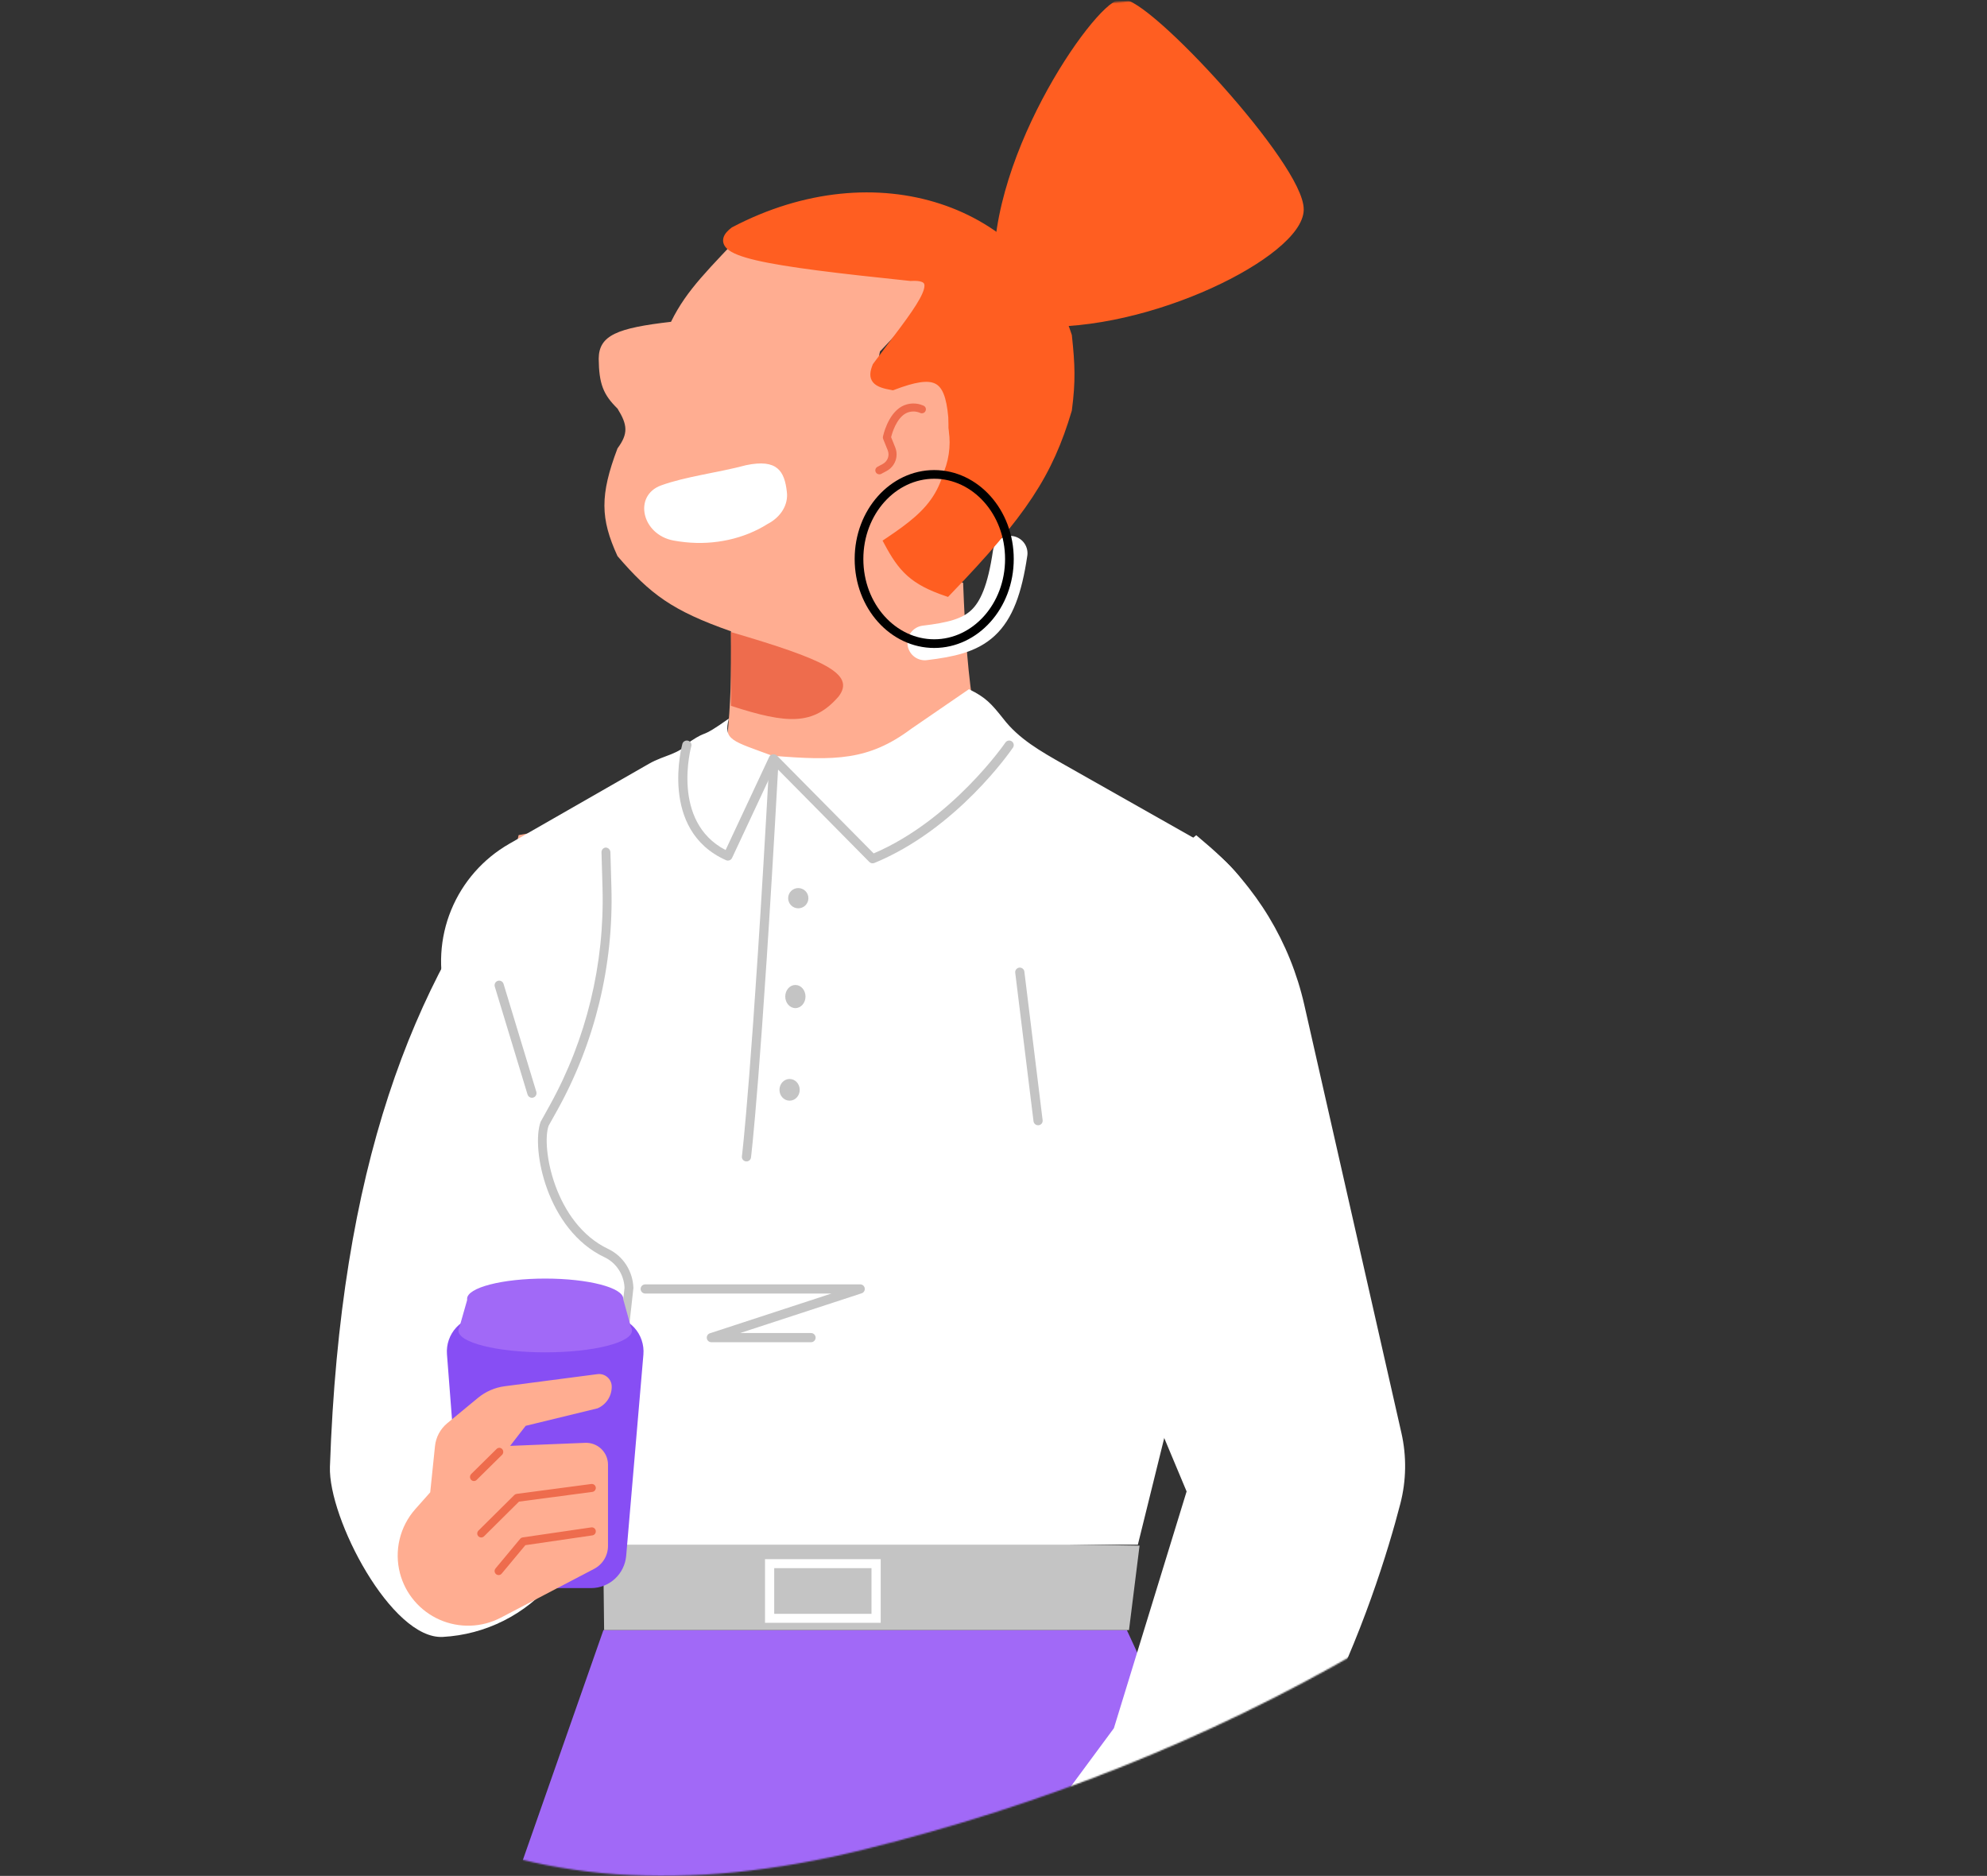
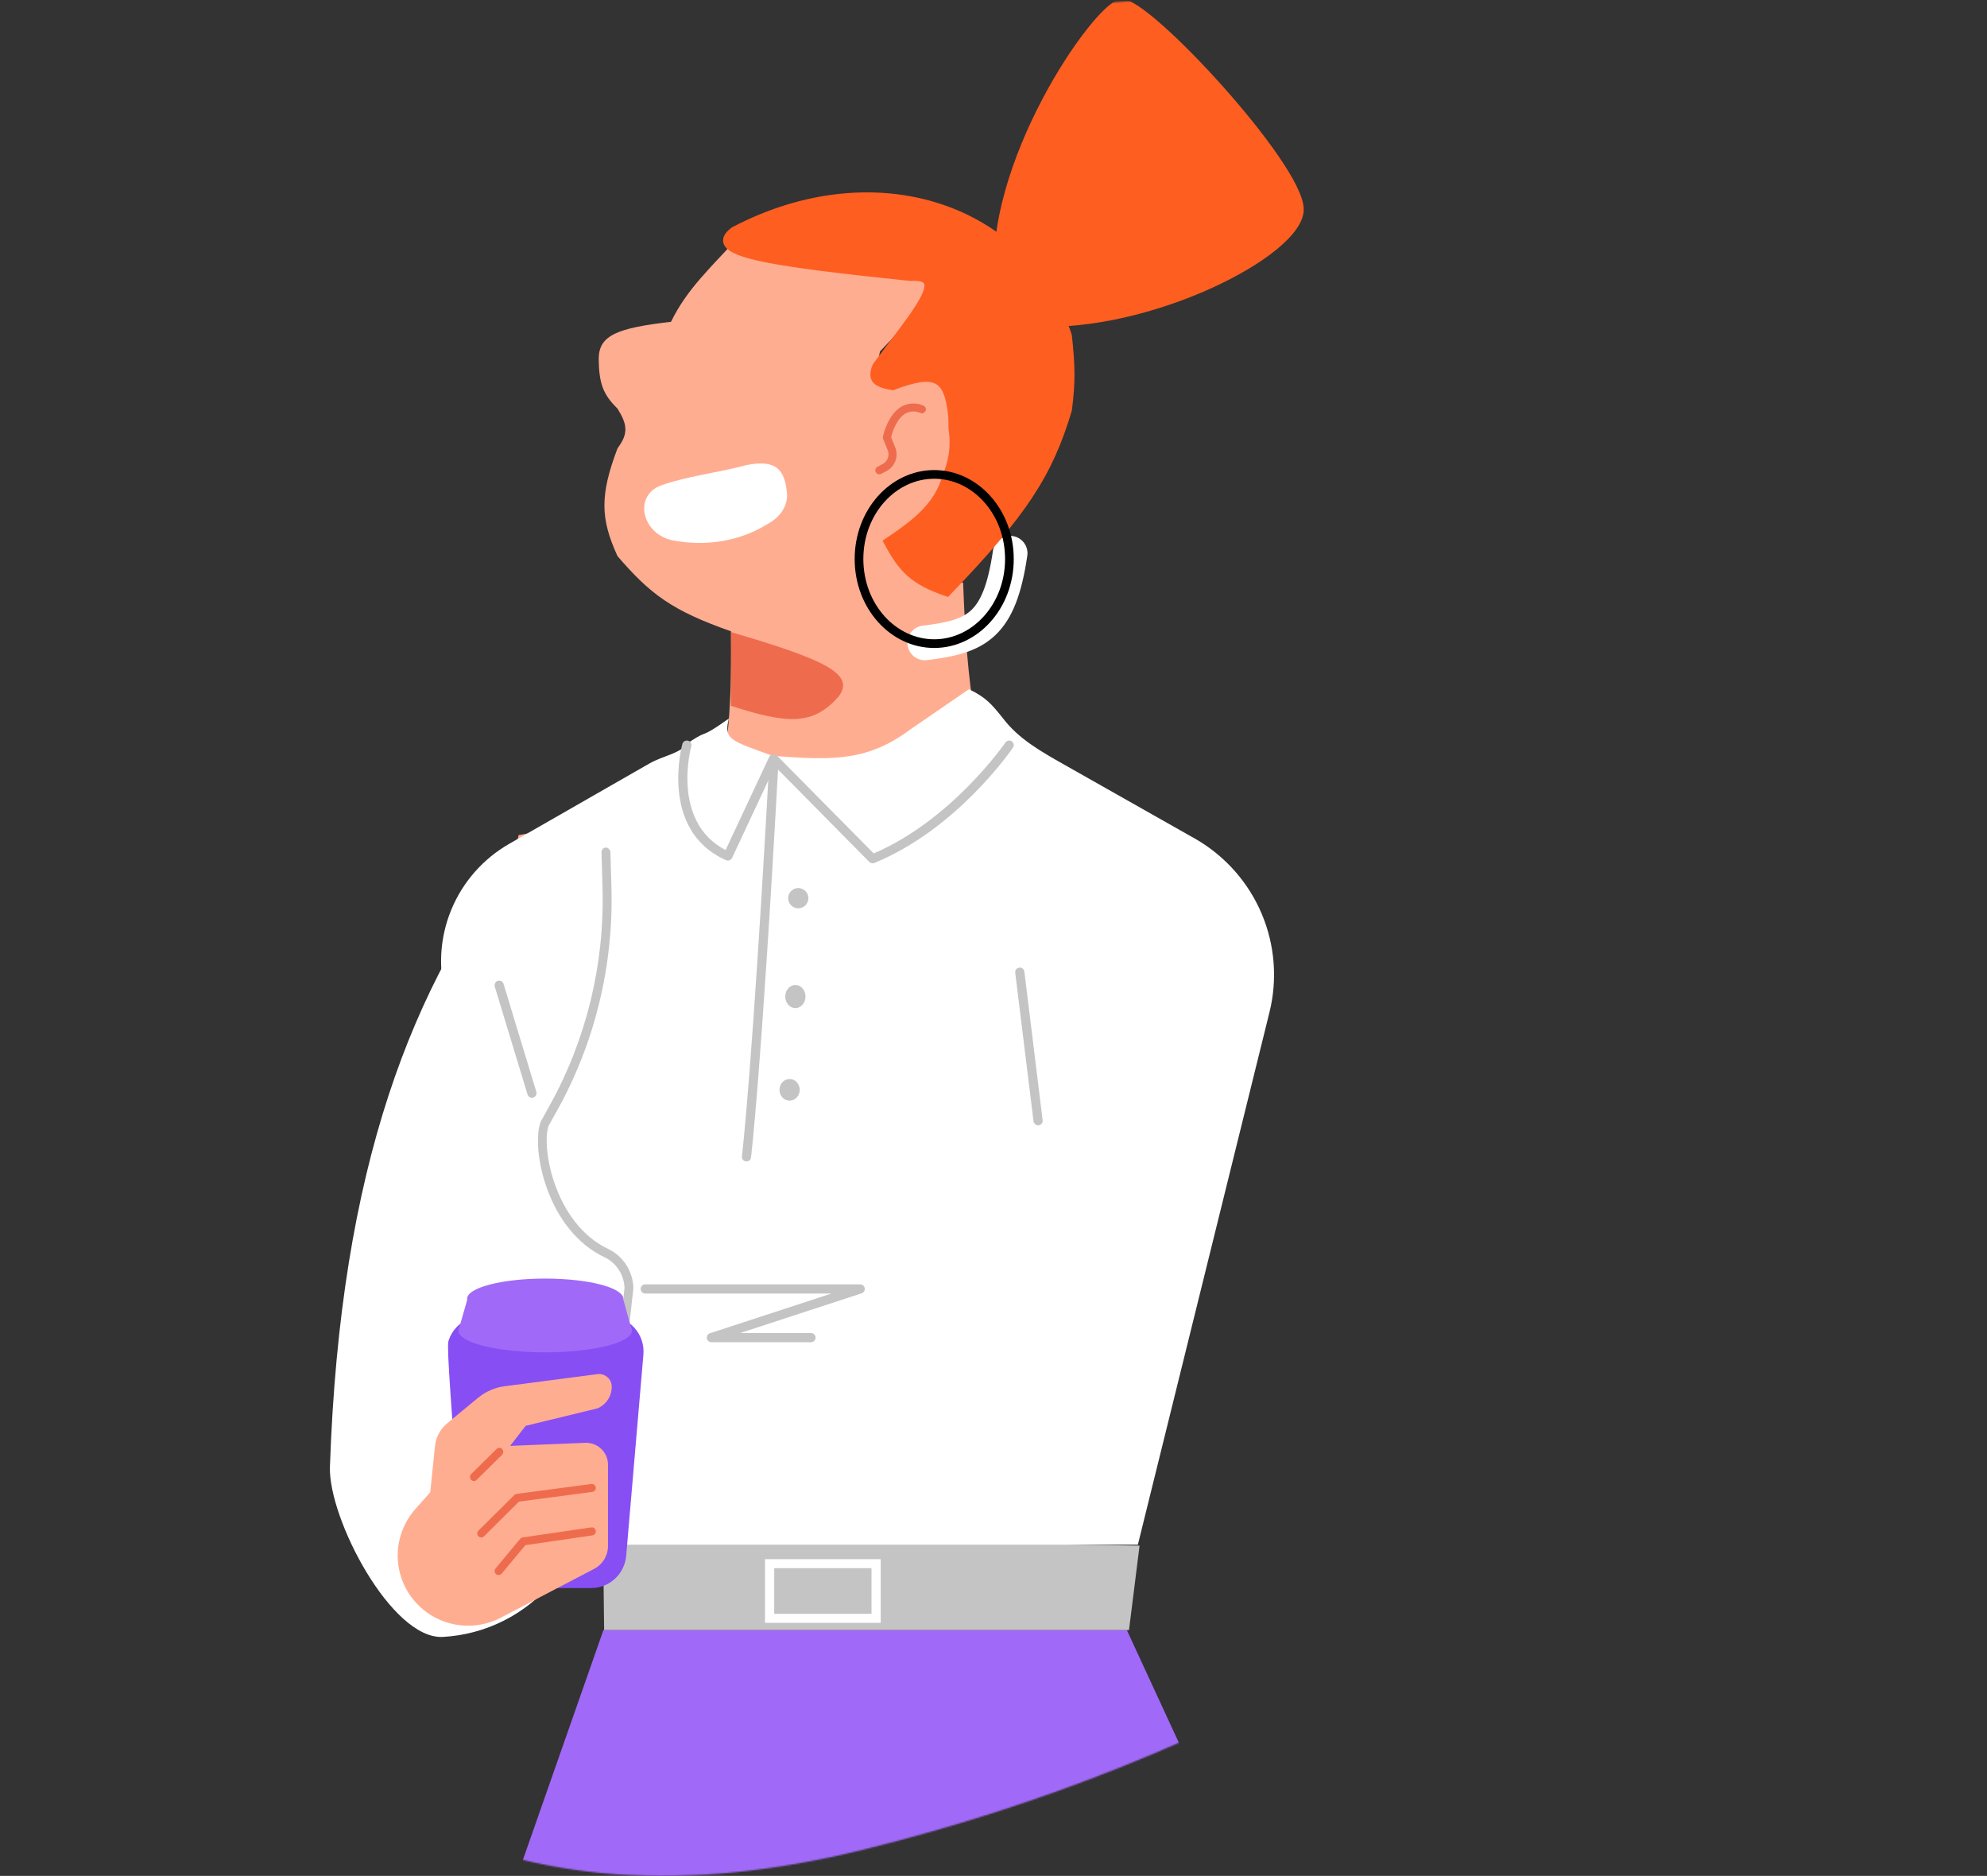
<svg xmlns="http://www.w3.org/2000/svg" width="1374" height="1297" viewBox="0 0 1374 1297" fill="none">
  <rect x="0" y="0" width="1374" height="1297" fill="#333333" stroke="none" />
  <mask id="mask0_36_531" style="mask-type:alpha" maskUnits="userSpaceOnUse" x="0" y="0" width="1374" height="1297">
    <path d="M597.513 1278.73C843.601 1217.82 1054.45 1096 1230.05 913.279C1405.66 730.554 1420.59 522.75 1274.85 289.866C1129.11 56.982 934.988 -35.574 692.484 12.197C449.979 59.968 258.843 176.41 119.075 361.523C-20.694 546.636 -37.418 761.008 68.901 1004.64C175.221 1248.27 351.425 1339.64 597.513 1278.73Z" fill="#C4C4C4" />
  </mask>
  <g mask="url(#mask0_36_531)">
    <path d="M360.649 584C284.963 680.094 235.276 806.812 228.144 1014.09C226.92 1049.69 270.743 1133.68 306.193 1131.76C320.826 1130.96 335.138 1127.16 348.239 1120.58C361.34 1114 372.949 1104.79 382.345 1093.52C391.741 1082.25 398.723 1069.16 402.856 1055.06C406.99 1040.97 408.186 1026.17 406.372 1011.59L360.649 584Z" fill="white" />
    <path d="M670.775 482L504.163 497.141C507.802 540.299 473.798 557.45 358.618 577.39L350 616H789.51L799 564.5C710.139 558.564 686.555 531.67 670.775 482Z" fill="#FFAD91" />
    <path d="M516.493 157.908C553.785 180.448 579.648 186.324 632.5 185C658.145 194.234 636.181 213.334 608.5 243C605.348 256.952 609.378 260.237 620.5 263C656.622 255.194 669.337 262.41 669.5 310C664.087 336.591 649.371 348.651 623.5 371C635.114 387.871 644.407 394.823 666 403C668.747 477.295 674.619 513.926 694 569H493C502.13 524.029 506.302 497.318 505.5 436.5C464.695 422.172 449.683 410.851 427 384.5C415.131 358.578 414.751 342.36 427 310C434.541 299.818 434.002 293.757 427 282.5C417.175 272.872 414.184 265.4 414 248C414.124 231.68 427.095 226.76 464 222.5C475.093 199.834 490.443 185.888 516.493 157.908Z" fill="#FFAD91" />
    <path d="M505.44 437V488C544.816 500.793 562.558 501.514 579.94 481.5C591.703 465.951 570.116 455.972 505.44 437Z" fill="#EE6C4D" />
    <path d="M473.778 374.861C483.786 375.936 493.983 375.38 503.76 373.227C513.538 371.074 522.696 367.368 530.69 362.329C535.273 359.959 538.955 356.618 541.325 352.68C543.694 348.741 544.657 344.362 544.104 340.033C542.479 325.804 537.573 317.101 515.931 321.624C496.622 326.801 474.373 329.358 457.213 335.581C437.728 342.622 443.747 369.671 465.775 373.721C468.294 374.183 470.941 374.571 473.778 374.861Z" fill="white" />
    <path d="M698.5 382.5C691.103 432.793 675.414 440.176 639.5 444.5" stroke="white" stroke-width="24" stroke-linecap="round" />
    <path d="M654.723 409.26C631.603 401.406 623.925 392.932 614.223 374.76C645.926 353.605 660.583 338.996 658.723 288.26C656.181 259.702 646.731 255.53 617.223 266.76C605.45 264.742 602.786 261.794 606.223 253.26C632.655 217.166 658.303 189.477 629.723 191.26C529.223 180.807 488.23 174.41 507.723 159.76C606.449 107.965 709.723 144.76 738.223 232.26C740.351 252.177 740.822 263.343 738.223 283.26C725.184 327.083 707.583 354.484 654.723 409.26Z" fill="#FF5E21" />
    <path d="M654.723 409.26L656.882 411.343L655.56 412.713L653.758 412.1L654.723 409.26ZM614.223 374.76L611.577 376.173L610.296 373.774L612.558 372.264L614.223 374.76ZM738.223 283.26L741.198 283.648L741.167 283.886L741.098 284.115L738.223 283.26ZM738.223 232.26L741.076 231.331L741.173 231.629L741.206 231.941L738.223 232.26ZM507.723 159.76L505.92 157.362L506.114 157.216L506.329 157.103L507.723 159.76ZM629.723 191.26L629.909 194.254L629.66 194.27L629.412 194.244L629.723 191.26ZM606.223 253.26L603.44 252.139L603.58 251.791L603.802 251.488L606.223 253.26ZM617.223 266.76L618.29 269.564L617.524 269.855L616.716 269.717L617.223 266.76ZM658.723 288.26L661.711 287.994L661.718 288.072L661.721 288.15L658.723 288.26ZM653.758 412.1C641.992 408.103 633.879 403.858 627.444 398.118C621.022 392.39 616.477 385.353 611.577 376.173L616.87 373.347C621.67 382.339 625.816 388.625 631.438 393.641C637.048 398.644 644.335 402.563 655.688 406.419L653.758 412.1ZM652.564 407.177C705.263 352.568 722.502 325.577 735.348 282.404L741.098 284.115C727.866 328.59 709.903 356.4 656.882 411.343L652.564 407.177ZM735.248 282.872C737.807 263.26 737.352 252.344 735.24 232.579L741.206 231.941C743.35 252.01 743.836 263.426 741.198 283.648L735.248 282.872ZM735.371 233.189C707.576 147.855 606.593 111.278 509.116 162.416L506.329 157.103C606.306 104.653 711.87 141.665 741.076 231.331L735.371 233.189ZM509.525 162.158C507.226 163.886 506.334 165.137 506.084 165.865C505.984 166.156 505.999 166.323 506.032 166.448C506.072 166.6 506.197 166.897 506.608 167.33C507.489 168.261 509.274 169.396 512.364 170.619C515.387 171.817 519.384 172.995 524.405 174.162C544.556 178.847 579.718 183.043 630.033 188.276L629.412 194.244C579.228 189.024 543.643 184.795 523.046 180.006C517.879 178.805 513.564 177.548 510.154 176.198C506.81 174.874 504.041 173.347 502.25 171.455C501.324 170.476 500.584 169.321 500.23 167.975C499.868 166.601 499.96 165.223 500.409 163.917C501.255 161.45 503.346 159.296 505.92 157.362L509.525 162.158ZM629.536 188.266C633.28 188.032 636.442 188.254 638.946 189.084C641.539 189.943 643.585 191.523 644.598 193.974C645.554 196.289 645.368 198.87 644.717 201.341C644.057 203.846 642.824 206.595 641.233 209.498C638.051 215.305 633.145 222.244 627.473 229.883C621.732 237.617 615.265 245.99 608.643 255.033L603.802 251.488C610.396 242.483 617.048 233.86 622.656 226.306C628.334 218.658 633.01 212.018 635.971 206.615C637.452 203.912 638.432 201.647 638.915 199.812C639.408 197.944 639.298 196.859 639.052 196.265C638.863 195.807 638.431 195.234 637.059 194.779C635.598 194.295 633.31 194.042 629.909 194.254L629.536 188.266ZM609.005 254.381C607.322 258.56 607.792 259.893 608.327 260.536C608.712 261.001 609.499 261.588 611.106 262.19C612.699 262.786 614.859 263.311 617.73 263.803L616.716 269.717C613.7 269.2 611.112 268.599 609.002 267.809C606.906 267.024 605.034 265.962 603.712 264.37C600.83 260.902 601.686 256.494 603.44 252.139L609.005 254.381ZM616.156 263.956C623.606 261.121 629.968 259.186 635.365 258.397C640.758 257.609 645.485 257.92 649.435 259.91C653.451 261.934 656.208 265.459 658.098 270.153C659.965 274.788 661.066 280.746 661.711 287.994L655.734 288.526C655.109 281.495 654.074 276.222 652.533 272.394C651.014 268.625 649.088 266.454 646.735 265.269C644.317 264.05 640.99 263.639 636.232 264.334C631.479 265.029 625.594 266.784 618.29 269.564L616.156 263.956ZM661.721 288.15C662.66 313.78 659.454 330.776 651.649 344.118C643.874 357.406 631.75 366.671 615.888 377.255L612.558 372.264C628.4 361.694 639.455 353.077 646.47 341.088C653.453 329.152 656.645 313.476 655.725 288.37L661.721 288.15Z" fill="#FF5E21" />
    <path d="M621.579 349.013C605.841 346.629 595.753 327.079 599.046 305.347C602.339 283.616 617.766 267.933 633.504 270.318C649.242 272.703 659.33 292.253 656.037 313.984C652.744 335.715 637.317 351.398 621.579 349.013Z" fill="#FFAD91" />
    <path d="M608.038 327.966C608.501 327.966 608.957 327.852 609.364 327.635L613.099 325.63C615.93 324.107 618.099 321.609 619.196 318.608C620.293 315.608 620.242 312.313 619.052 309.348L616.198 302.253C616.906 299.398 619.827 289.355 626.382 285.766C627.919 284.974 629.619 284.54 631.351 284.498C633.083 284.456 634.802 284.806 636.377 285.523C636.722 285.669 637.093 285.744 637.469 285.745C637.844 285.745 638.216 285.67 638.561 285.524C638.907 285.379 639.219 285.166 639.479 284.898C639.74 284.63 639.943 284.312 640.076 283.965C640.209 283.617 640.27 283.246 640.256 282.875C640.241 282.503 640.15 282.138 639.99 281.802C639.829 281.466 639.601 281.166 639.321 280.919C639.04 280.672 638.711 280.484 638.355 280.366C636.024 279.353 633.491 278.879 630.947 278.979C628.403 279.079 625.916 279.752 623.673 280.946C613.773 286.373 610.68 301.303 610.551 301.927C610.447 302.449 610.498 302.99 610.696 303.484L613.874 311.38C614.561 313.089 614.592 314.988 613.96 316.718C613.328 318.448 612.078 319.888 610.446 320.766L606.711 322.77C606.168 323.064 605.738 323.528 605.491 324.089C605.243 324.651 605.191 325.278 605.343 325.872C605.495 326.466 605.843 326.994 606.33 327.371C606.818 327.748 607.419 327.953 608.038 327.955V327.966Z" fill="#EE6C4D" />
    <path d="M594 386.5C594 419.133 617.588 445 646 445C674.412 445 698 419.133 698 386.5C698 353.867 674.412 328 646 328C617.588 328 594 353.867 594 386.5Z" stroke="black" stroke-width="6" />
    <path d="M715.019 222.639C698.249 218.514 691.766 214.123 691.04 198.607C681.487 115.334 758.502 5.033 775.187 2.41C791.872 -0.214 899.002 115.533 898.523 145.005C898.044 174.477 794.368 227.14 715.019 222.639Z" fill="#FF5E21" />
    <path d="M715.019 222.639L714.849 225.634L714.571 225.619L714.302 225.552L715.019 222.639ZM691.04 198.607L694.02 198.265L694.032 198.366L694.037 198.467L691.04 198.607ZM714.302 225.552C705.914 223.489 699.398 221.223 694.966 217.088C690.351 212.782 688.424 206.894 688.043 198.748L694.037 198.467C694.382 205.836 696.059 209.901 699.06 212.701C702.243 215.672 707.353 217.664 715.735 219.726L714.302 225.552ZM688.059 198.949C683.179 156.406 700.384 107.352 720.619 68.868C730.767 49.57 741.756 32.779 751.296 20.611C756.062 14.533 760.508 9.554 764.345 5.982C766.262 4.197 768.074 2.719 769.739 1.624C771.353 0.563 773.055 -0.292 774.721 -0.554L775.653 5.373C775.233 5.439 774.379 5.754 773.036 6.637C771.744 7.487 770.201 8.728 768.433 10.373C764.902 13.661 760.669 18.381 756.018 24.313C746.724 36.166 735.927 52.647 725.93 71.661C705.874 109.803 689.348 157.535 694.02 198.265L688.059 198.949ZM774.721 -0.554C776.605 -0.85 778.639 -0.284 780.484 0.487C782.421 1.297 784.599 2.528 786.943 4.067C791.639 7.151 797.312 11.677 803.551 17.191C816.046 28.233 831.071 43.467 845.53 59.675C859.988 75.881 873.944 93.134 884.276 108.228C889.439 115.77 893.738 122.832 896.742 128.994C899.694 135.048 901.595 140.621 901.523 145.054L895.524 144.956C895.571 142.021 894.229 137.53 891.349 131.624C888.521 125.824 884.398 119.029 879.325 111.617C869.183 96.801 855.403 79.755 841.053 63.669C826.703 47.583 811.847 32.53 799.578 21.687C793.434 16.258 788.004 11.942 783.65 9.082C781.468 7.65 779.635 6.635 778.17 6.023C776.613 5.372 775.854 5.342 775.653 5.373L774.721 -0.554ZM901.523 145.054C901.449 149.586 899.415 154.224 896.197 158.73C892.957 163.268 888.346 167.915 882.705 172.525C871.42 181.748 855.693 191.079 837.587 199.294C801.408 215.708 755.157 227.921 714.849 225.634L715.188 219.644C754.229 221.858 799.491 209.989 835.108 193.83C852.899 185.757 868.141 176.679 878.909 167.879C884.295 163.477 888.482 159.209 891.314 155.244C894.167 151.247 895.477 147.792 895.524 144.956L901.523 145.054Z" fill="#FF5E21" />
    <path d="M777.737 1949L872.146 1577.59C897.1 1470.03 885.512 1357.21 839.211 1256.96L779.187 1127H417.277L337.333 1355.07C324.477 1418.76 318 1483.58 318 1548.55V1949H777.737Z" fill="#A169F7" />
    <path d="M417 1063L788 1068.64L780.702 1127H417.746L417 1063Z" fill="#C4C4C4" />
    <path d="M534 522.5C506.402 512.258 500.021 511.815 504 496.818C483.036 511.662 490.724 503.856 477.5 512.5C468.877 522.09 459.814 521.718 448.61 528.139L352.173 583.385C334.032 593.778 319.889 609.897 311.979 629.192C304.069 648.488 302.845 669.858 308.5 689.924L416.95 1068H786.825L877.843 699.82C883.433 677.202 881.565 653.392 872.515 631.913C863.465 610.433 847.713 592.425 827.589 580.551L736.237 528.861C719.265 519.255 704.445 510.829 693.687 496.818C685.604 486.665 681.705 482.169 670 476.512L630 503.968C600.72 525.828 577.562 526.077 534 522.5Z" fill="white" />
    <path d="M503.295 595C503.674 595 504.051 594.936 504.407 594.81C504.804 594.668 505.168 594.452 505.478 594.174C505.787 593.896 506.036 593.561 506.21 593.19L537.735 525.825C538.07 525.085 538.088 524.248 537.785 523.496C537.481 522.743 536.881 522.136 536.114 521.805C535.348 521.474 534.476 521.446 533.688 521.728C532.9 522.01 532.26 522.578 531.906 523.31L501.748 587.724C463.735 567.977 477.887 516.408 478.04 515.875C478.263 515.09 478.152 514.252 477.731 513.545C477.31 512.839 476.614 512.322 475.796 512.108C474.978 511.894 474.105 512.001 473.369 512.404C472.633 512.808 472.095 513.476 471.872 514.261C471.706 514.875 455.502 573.946 501.914 594.681C502.343 594.888 502.815 594.997 503.295 595Z" fill="#C4C4C4" />
    <path d="M516.17 803C516.94 803.006 517.685 802.73 518.265 802.224C518.845 801.719 519.218 801.019 519.315 800.256C519.384 799.723 526.235 744.602 538.022 532.079L601.145 595.963C601.583 596.407 602.143 596.711 602.755 596.836C603.366 596.962 604.001 596.902 604.579 596.666C661.531 573.296 698.894 519.198 700.454 516.907C700.924 516.219 701.1 515.372 700.945 514.554C700.789 513.736 700.314 513.013 699.624 512.544C698.934 512.076 698.086 511.9 697.266 512.055C696.447 512.211 695.722 512.685 695.252 513.373C694.888 513.913 658.235 566.975 604.139 590.043L537.463 522.626C537.035 522.193 536.491 521.894 535.896 521.765C535.302 521.635 534.682 521.68 534.113 521.895C533.544 522.109 533.049 522.484 532.689 522.974C532.329 523.463 532.119 524.047 532.084 524.653C520.07 742.794 513.094 798.926 513.025 799.466C512.92 800.291 513.148 801.125 513.659 801.783C514.169 802.441 514.921 802.87 515.749 802.975C515.888 802.994 516.029 803.002 516.17 803V803Z" fill="#C4C4C4" />
    <path d="M717.815 777.993C717.944 778.002 718.074 778.002 718.203 777.993C719.04 777.893 719.802 777.469 720.322 776.815C720.842 776.16 721.078 775.329 720.977 774.504L708.341 671.762C708.24 670.936 707.81 670.183 707.146 669.669C706.482 669.155 705.638 668.923 704.8 669.023C703.962 669.123 703.199 669.547 702.678 670.202C702.157 670.857 701.922 671.689 702.023 672.515L714.672 775.232C714.765 775.991 715.136 776.69 715.714 777.199C716.293 777.707 717.04 777.989 717.815 777.993V777.993Z" fill="#C4C4C4" />
    <path d="M416.458 1060C417.217 1060.01 417.951 1059.72 418.519 1059.21C419.087 1058.69 419.449 1057.98 419.535 1057.2L438 890.546C437.826 884.851 436.119 879.317 433.067 874.557C430.015 869.798 425.739 865.998 420.711 863.579C383.314 845.991 374.168 792.797 379.375 778.322L385.597 767.169C411.442 720.491 424.307 667.431 422.791 613.769L422.09 589.069C422.013 588.251 421.649 587.489 421.066 586.924C420.483 586.36 419.721 586.031 418.92 586C418.516 586.012 418.118 586.106 417.749 586.276C417.38 586.446 417.048 586.689 416.77 586.991C416.493 587.294 416.277 587.649 416.133 588.037C415.99 588.425 415.922 588.838 415.935 589.252L416.636 613.958C418.12 666.462 405.534 718.378 380.249 764.049L373.817 775.663C367.188 793.978 377.978 850.412 418.132 869.307C422.074 871.194 425.437 874.152 427.858 877.86C430.278 881.568 431.664 885.886 431.864 890.344L413.411 1056.49C413.32 1057.32 413.553 1058.15 414.061 1058.81C414.569 1059.46 415.309 1059.89 416.119 1059.98C416.232 1059.99 416.345 1060 416.458 1060Z" fill="#C4C4C4" />
    <path d="M552 628C548.134 628 545 624.866 545 621C545 617.134 548.134 614 552 614C555.866 614 559 617.134 559 621C559 624.866 555.866 628 552 628Z" fill="#C4C4C4" />
    <path d="M550 697C546.134 697 543 693.418 543 689C543 684.582 546.134 681 550 681C553.866 681 557 684.582 557 689C557 693.418 553.866 697 550 697Z" fill="#C4C4C4" />
    <path d="M546 761C542.134 761 539 757.642 539 753.5C539 749.358 542.134 746 546 746C549.866 746 553 749.358 553 753.5C553 757.642 549.866 761 546 761Z" fill="#C4C4C4" />
    <path d="M491.888 928H560.825C561.664 928 562.468 927.666 563.061 927.071C563.654 926.477 563.988 925.671 563.988 924.83C563.988 923.989 563.654 923.183 563.061 922.588C562.468 921.994 561.664 921.66 560.825 921.66H511.798L595.825 894.182C596.539 893.946 597.146 893.464 597.537 892.821C597.929 892.178 598.079 891.416 597.961 890.672C597.843 889.928 597.464 889.251 596.893 888.761C596.322 888.272 595.596 888.002 594.845 888H446.162C445.324 888 444.519 888.334 443.926 888.928C443.333 889.523 443 890.329 443 891.17C443 892.011 443.333 892.817 443.926 893.412C444.519 894.006 445.324 894.34 446.162 894.34H574.948L490.921 921.812C490.202 922.044 489.59 922.525 489.195 923.17C488.799 923.815 488.647 924.58 488.765 925.327C488.884 926.074 489.265 926.755 489.84 927.245C490.415 927.735 491.146 928.003 491.901 928H491.888Z" fill="#C4C4C4" />
    <path d="M367.83 759C368.326 759 368.814 758.882 369.257 758.657C369.699 758.432 370.083 758.105 370.378 757.703C370.673 757.301 370.87 756.835 370.954 756.342C371.038 755.849 371.006 755.343 370.862 754.865L348.208 680.266C347.962 679.453 347.406 678.773 346.663 678.374C345.919 677.976 345.049 677.892 344.245 678.14C343.44 678.389 342.766 678.95 342.371 679.701C341.976 680.451 341.893 681.329 342.139 682.141L364.799 756.766C365.003 757.416 365.407 757.982 365.952 758.384C366.497 758.786 367.155 759.002 367.83 759Z" fill="#C4C4C4" />
    <path d="M529 1122H609V1078H529V1122ZM602.635 1115.79H535.371V1084.21H602.629L602.635 1115.79Z" fill="white" />
    <path d="M747.652 1241L730.028 1259.85L703 1265.21L747.652 1355L778 1336.53L747.652 1241Z" fill="#FFAD91" />
-     <path d="M901.903 694.711L969.071 990.742C972.727 1006.88 972.47 1023.66 968.322 1039.67C951.865 1103.3 895.579 1279.06 772.346 1352.02C772.302 1352.02 773.088 1354.36 773.075 1354.31C772.496 1352.7 737.194 1239.62 737.194 1239.62L770.246 1194.89L820.533 1031.18L763.397 894.796C763.397 894.796 745.274 640.591 827.188 577.456L835.07 584.188C868.681 612.849 892.126 651.62 901.903 694.711Z" fill="white" />
    <path d="M755.285 1376C755.747 1376 756.202 1375.88 756.606 1375.65C757.009 1375.43 757.349 1375.1 757.593 1374.71C757.836 1374.31 757.975 1373.86 757.997 1373.4C758.019 1372.93 757.923 1372.47 757.717 1372.05L699.18 1253.53C699.021 1253.2 698.8 1252.92 698.53 1252.68C698.26 1252.44 697.946 1252.26 697.606 1252.14C697.267 1252.03 696.908 1251.98 696.55 1252.01C696.192 1252.03 695.842 1252.12 695.521 1252.28C695.199 1252.44 694.912 1252.67 694.676 1252.94C694.44 1253.21 694.259 1253.52 694.144 1253.86C694.029 1254.21 693.982 1254.57 694.006 1254.93C694.03 1255.29 694.124 1255.64 694.283 1255.96L752.842 1374.48C753.068 1374.94 753.416 1375.32 753.848 1375.59C754.279 1375.86 754.777 1376 755.285 1376Z" fill="#874EF4" />
-     <path d="M408.804 1098H344.083C337.962 1098 332.067 1095.68 327.574 1091.5C323.082 1087.32 320.323 1081.58 319.849 1075.45L309.074 936.357C308.812 932.996 309.245 929.616 310.344 926.431C311.443 923.246 313.186 920.324 315.463 917.848C317.739 915.373 320.5 913.398 323.573 912.047C326.645 910.697 329.962 910 333.315 910H420.687C424.055 910.001 427.387 910.705 430.47 912.068C433.554 913.431 436.322 915.424 438.6 917.919C440.877 920.415 442.614 923.359 443.7 926.565C444.787 929.771 445.199 933.169 444.911 936.544L433.006 1075.63C432.487 1081.73 429.713 1087.41 425.233 1091.55C420.752 1095.69 414.89 1097.99 408.804 1098Z" fill="#874EF4" />
+     <path d="M408.804 1098H344.083C337.962 1098 332.067 1095.68 327.574 1091.5C323.082 1087.32 320.323 1081.58 319.849 1075.45C308.812 932.996 309.245 929.616 310.344 926.431C311.443 923.246 313.186 920.324 315.463 917.848C317.739 915.373 320.5 913.398 323.573 912.047C326.645 910.697 329.962 910 333.315 910H420.687C424.055 910.001 427.387 910.705 430.47 912.068C433.554 913.431 436.322 915.424 438.6 917.919C440.877 920.415 442.614 923.359 443.7 926.565C444.787 929.771 445.199 933.169 444.911 936.544L433.006 1075.63C432.487 1081.73 429.713 1087.41 425.233 1091.55C420.752 1095.69 414.89 1097.99 408.804 1098Z" fill="#874EF4" />
    <path d="M377 935C343.863 935 317 928.284 317 920C317 911.716 343.863 905 377 905C410.137 905 437 911.716 437 920C437 928.284 410.137 935 377 935Z" fill="#A169F7" />
    <path d="M377 912C347.177 912 323 905.732 323 898C323 890.268 347.177 884 377 884C406.823 884 431 890.268 431 898C431 905.732 406.823 912 377 912Z" fill="#A169F7" />
    <path d="M323.257 898.04L317 920H437L430.579 897L323.257 898.04Z" fill="#A169F7" />
    <path d="M309.225 984.051L330.52 966.48C335.802 962.115 342.215 959.326 349.019 958.436L413.113 950.075C414.347 949.913 415.602 950.015 416.793 950.375C417.984 950.735 419.084 951.343 420.02 952.161C420.956 952.978 421.706 953.985 422.22 955.115C422.734 956.244 423 957.47 423 958.71V958.874C423 962.031 422.072 965.118 420.331 967.756C418.59 970.393 416.111 972.465 413.201 973.714L363.498 985.808L352.749 999.674L404.655 997.567C406.695 997.484 408.732 997.813 410.642 998.533C412.552 999.254 414.296 1000.35 415.77 1001.76C417.243 1003.17 418.415 1004.86 419.216 1006.73C420.017 1008.61 420.43 1010.62 420.43 1012.65V1068.85C420.432 1072.12 419.537 1075.33 417.84 1078.13C416.144 1080.92 413.711 1083.2 410.806 1084.72L385.09 1098.17L346.306 1118.45C339.808 1121.84 332.624 1123.73 325.29 1123.97C317.956 1124.21 310.662 1122.8 303.954 1119.84C297.246 1116.88 291.297 1112.44 286.551 1106.86C281.805 1101.29 278.386 1094.72 276.549 1087.64C274.556 1079.96 274.485 1071.9 276.343 1064.18C278.201 1056.47 281.93 1049.32 287.205 1043.37L297.493 1031.78L300.788 999.871C301.415 993.701 304.444 988.022 309.225 984.051Z" fill="#FFAD91" />
    <path d="M344.777 1089C345.184 1089 345.587 1088.91 345.955 1088.74C346.324 1088.56 346.65 1088.31 346.911 1087.99L363.279 1068.33L409.621 1061.56C410.35 1061.45 411.006 1061.06 411.447 1060.47C411.888 1059.87 412.077 1059.13 411.972 1058.4C411.925 1058.03 411.806 1057.68 411.621 1057.36C411.436 1057.04 411.19 1056.77 410.897 1056.55C410.603 1056.33 410.269 1056.17 409.913 1056.08C409.557 1055.99 409.188 1055.98 408.826 1056.03L361.434 1062.96C360.757 1063.06 360.139 1063.41 359.7 1063.93L342.648 1084.41C342.309 1084.82 342.092 1085.32 342.024 1085.84C341.955 1086.37 342.037 1086.91 342.261 1087.39C342.484 1087.87 342.839 1088.28 343.285 1088.56C343.731 1088.85 344.248 1089 344.777 1089V1089Z" fill="#EE6C4D" />
    <path d="M332.755 1063C333.482 1063 334.179 1062.71 334.695 1062.2L358.892 1038.21L409.548 1031.5C409.912 1031.45 410.265 1031.34 410.586 1031.16C410.906 1030.98 411.188 1030.74 411.414 1030.45C411.641 1030.17 411.807 1029.83 411.903 1029.48C412 1029.13 412.024 1028.76 411.976 1028.39C411.927 1028.03 411.807 1027.68 411.621 1027.36C411.435 1027.04 411.188 1026.77 410.894 1026.55C410.6 1026.33 410.265 1026.17 409.909 1026.08C409.553 1025.99 409.183 1025.98 408.82 1026.03L357.25 1032.87C356.653 1032.94 356.097 1033.22 355.669 1033.64L330.815 1058.29C330.428 1058.67 330.163 1059.16 330.055 1059.7C329.946 1060.23 330 1060.79 330.208 1061.29C330.415 1061.8 330.768 1062.23 331.222 1062.53C331.675 1062.84 332.209 1063 332.755 1063Z" fill="#EE6C4D" />
    <path d="M327.705 1024C328.399 1024 329.066 1023.72 329.57 1023.23L347.151 1005.88C347.41 1005.63 347.618 1005.32 347.763 1004.98C347.909 1004.64 347.989 1004.28 347.999 1003.91C348.009 1003.54 347.949 1003.17 347.822 1002.82C347.695 1002.47 347.504 1002.16 347.26 1001.89C347.015 1001.62 346.722 1001.4 346.397 1001.25C346.072 1001.1 345.722 1001.01 345.366 1001C345.01 1000.99 344.656 1001.05 344.323 1001.19C343.991 1001.32 343.687 1001.52 343.428 1001.77L325.846 1019.12C325.453 1019.51 325.18 1020.01 325.064 1020.56C324.947 1021.12 324.991 1021.69 325.192 1022.22C325.392 1022.74 325.738 1023.19 326.186 1023.51C326.634 1023.83 327.163 1024 327.705 1024V1024Z" fill="#EE6C4D" />
  </g>
</svg>